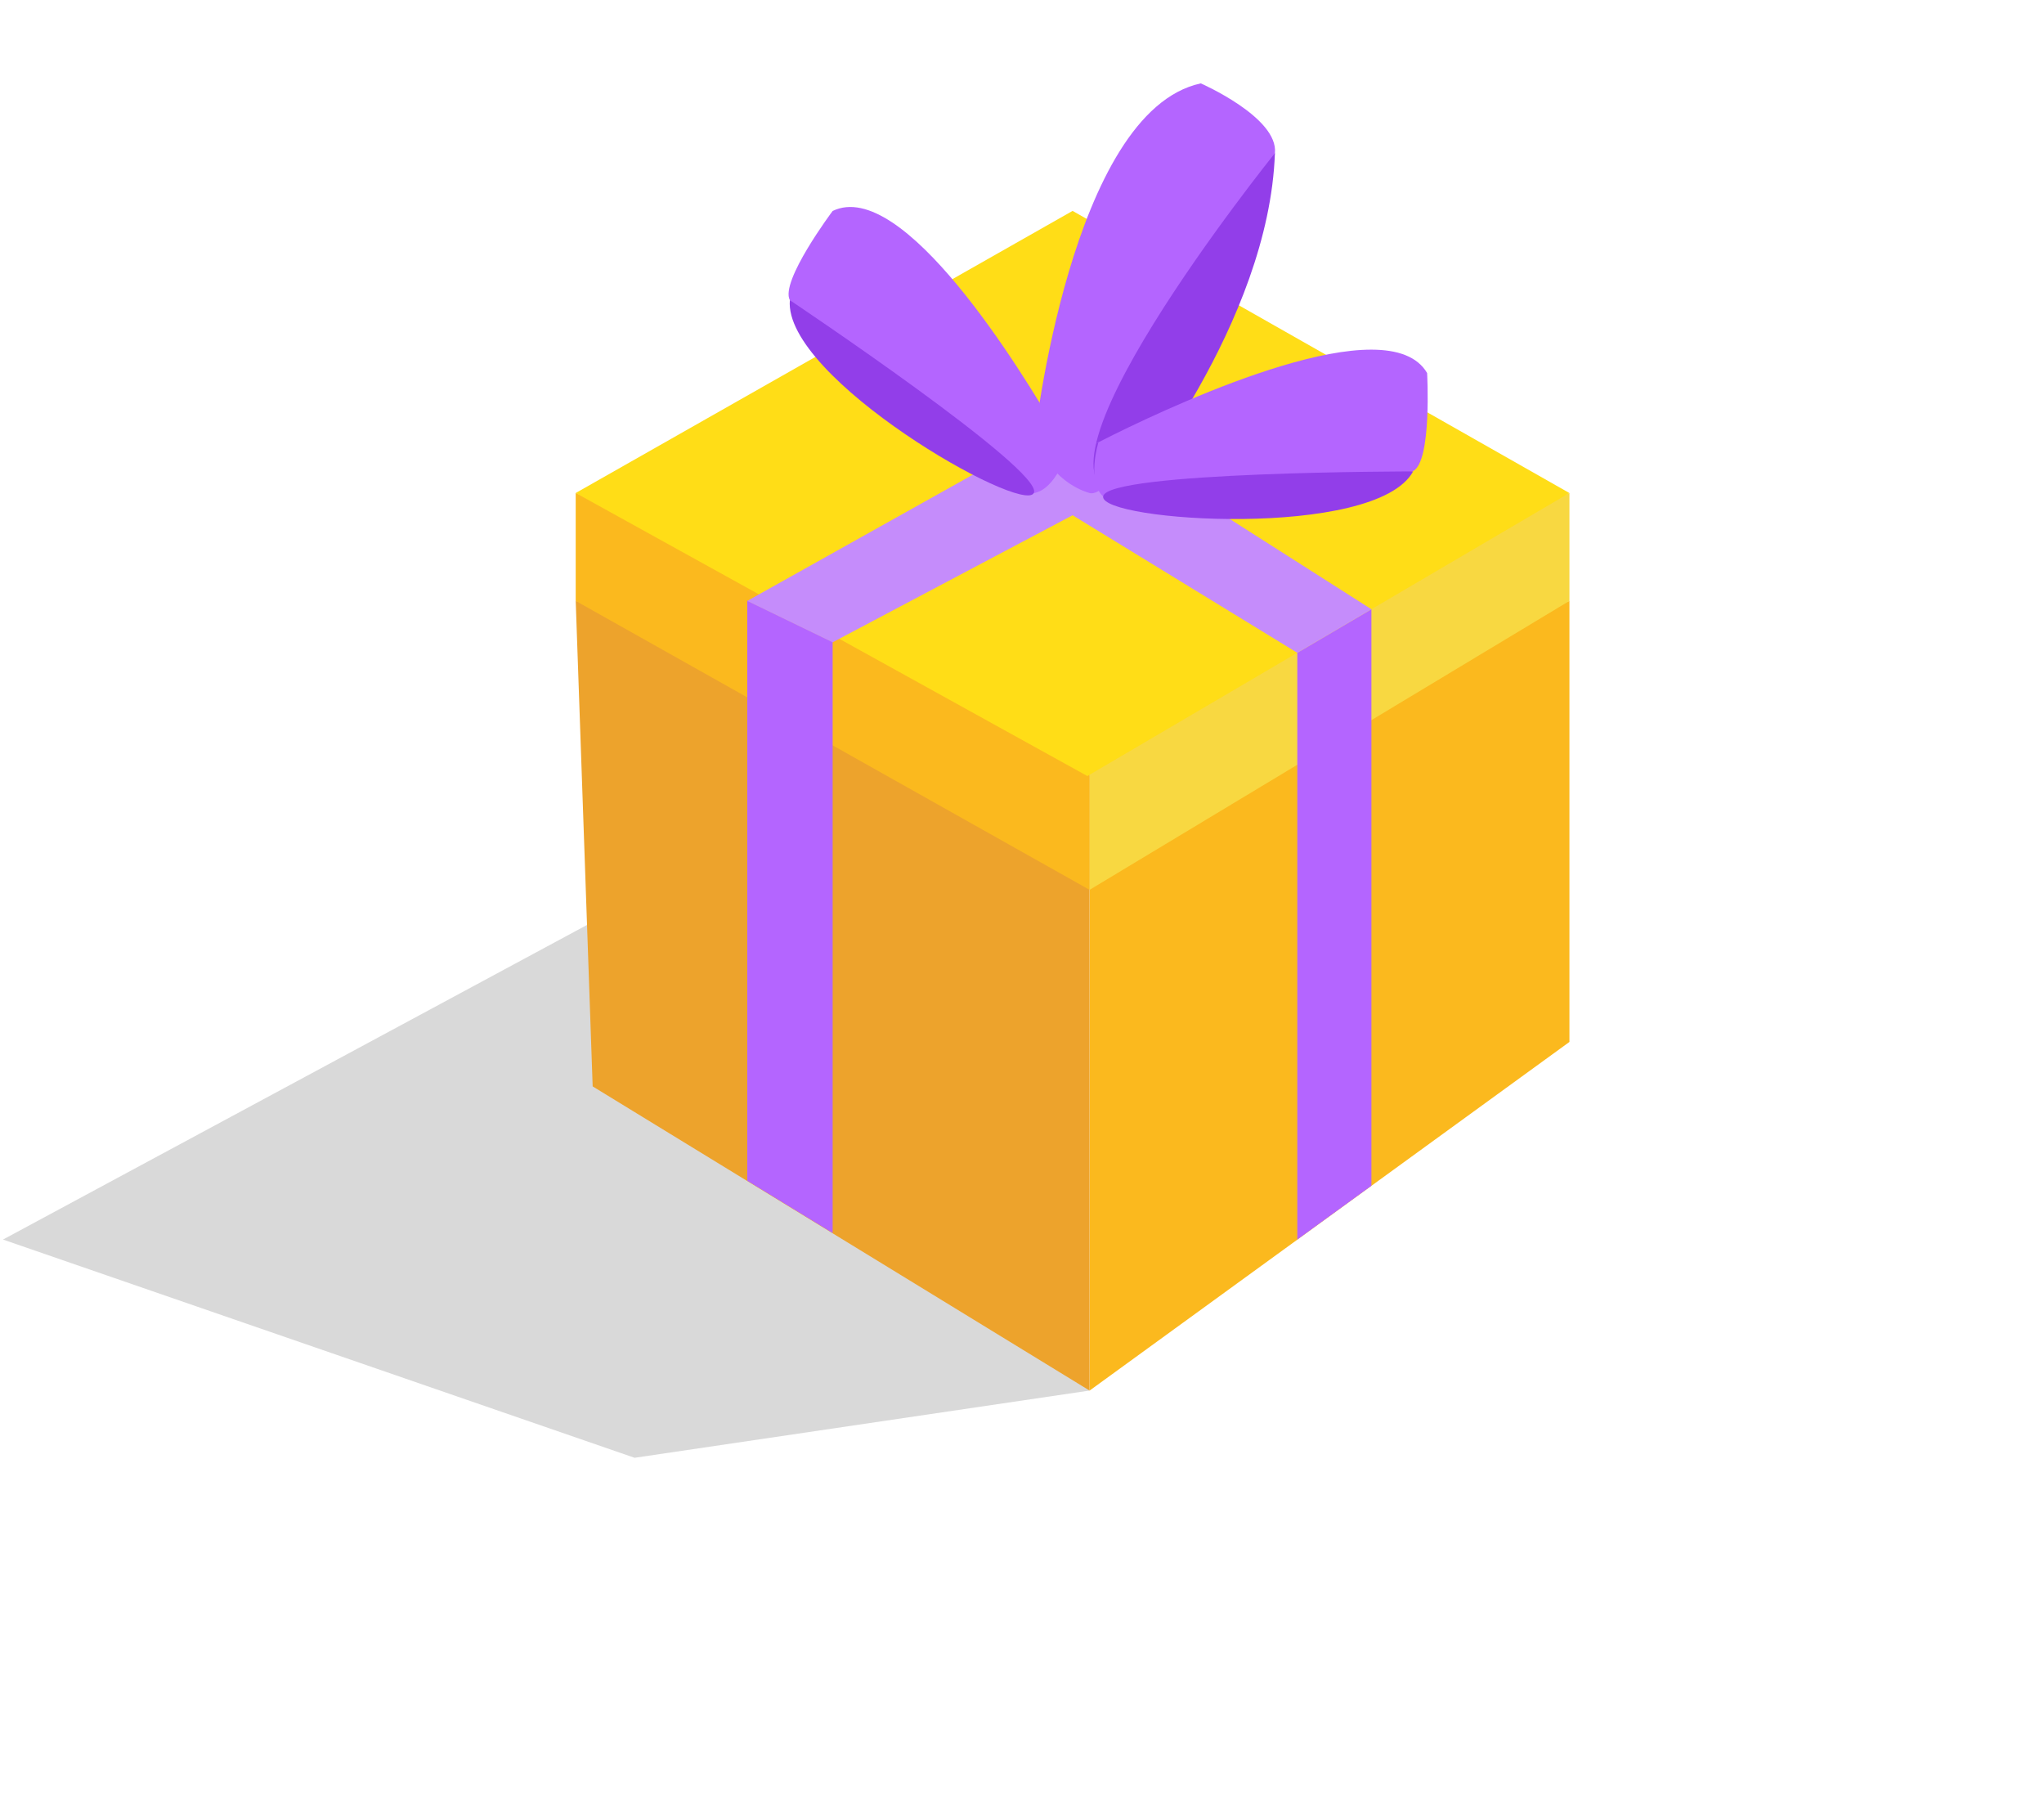
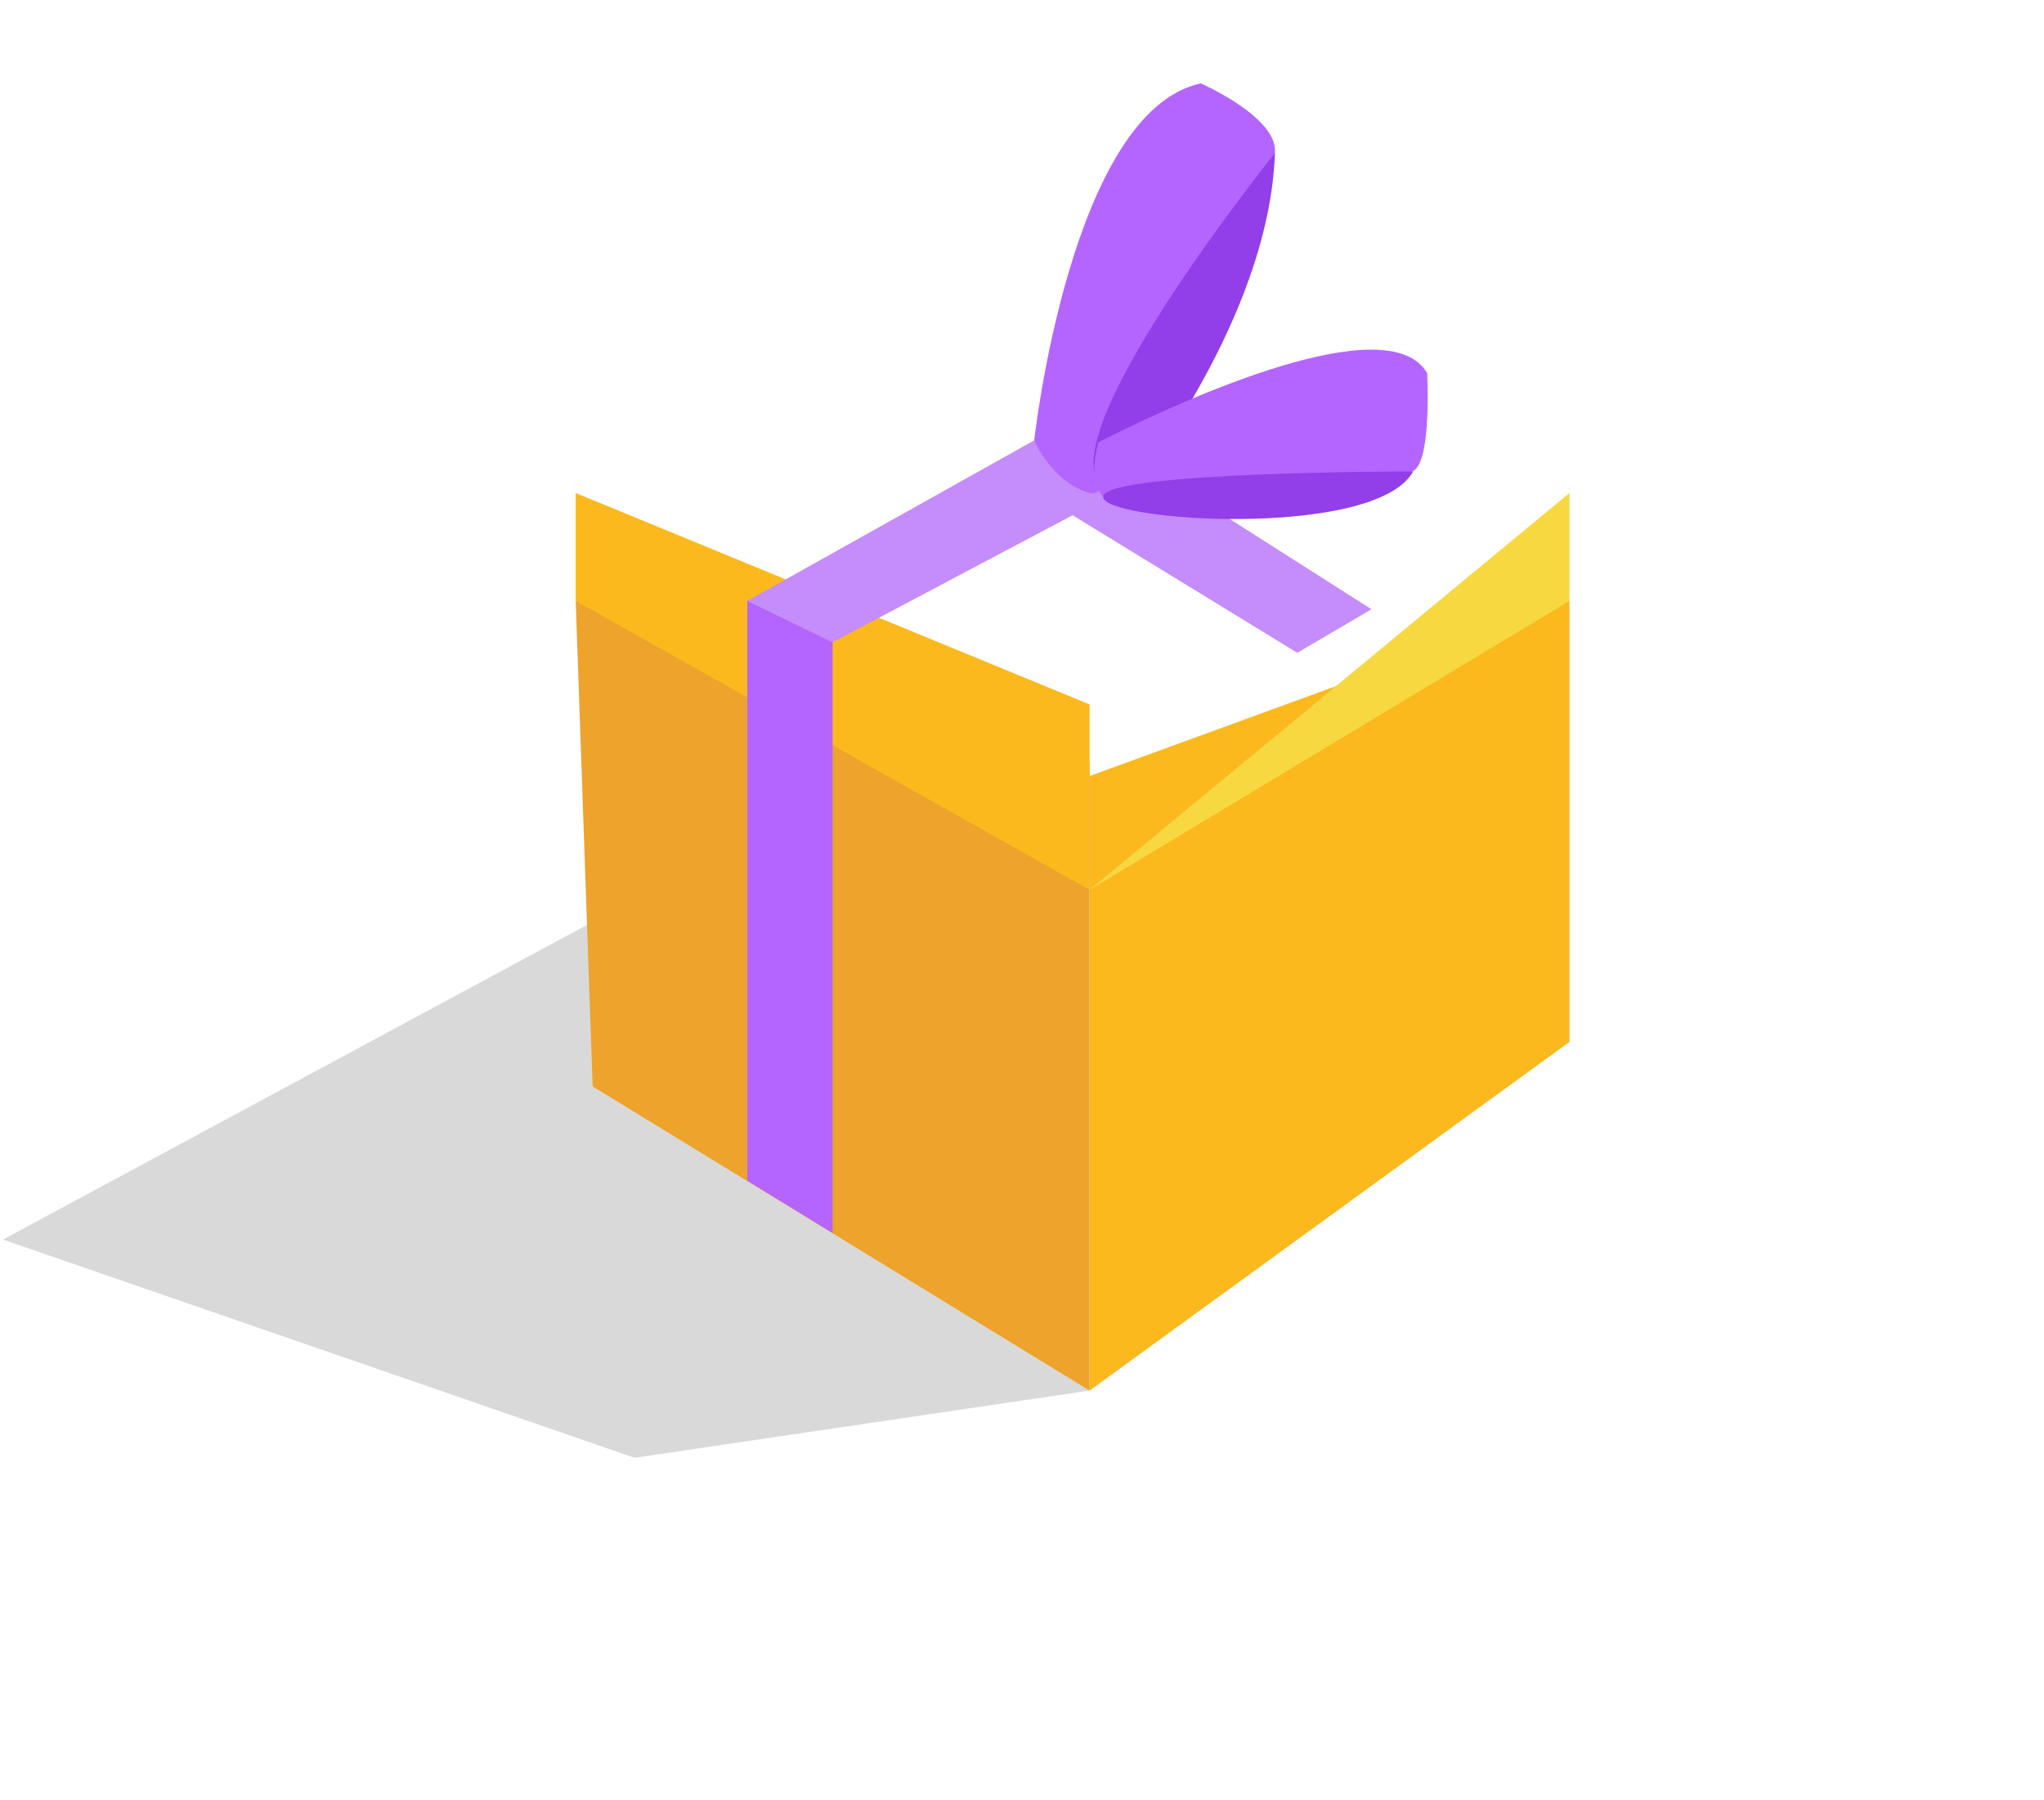
<svg xmlns="http://www.w3.org/2000/svg" width="192" height="169" viewBox="0 0 250 200" fill="none">
  <path opacity="0.15" d="M133.265 160.008L77.618 168.23L0.367 141.544L79.771 98.78L133.265 160.008Z" fill="black" />
  <path d="M191.957 63.452V117.379L133.27 160.01V84.867L191.957 63.452Z" fill="#FBB91E" />
  <path d="M70.414 63.452L72.489 122.816L133.262 160.01V83.092L70.414 63.452Z" fill="#EDA32C" />
  <path d="M70.414 50.257V63.45L133.262 98.78V76.111L70.414 50.257Z" fill="#FBB91E" />
-   <path d="M191.957 50.257V63.45L133.27 98.78V76.111L191.957 50.257Z" fill="#F8D841" />
-   <path d="M70.414 50.258L132.996 84.867L191.949 50.258L131.187 15.761L70.414 50.258Z" fill="#FFDD17" />
+   <path d="M191.957 50.257V63.45L133.27 98.78L191.957 50.257Z" fill="#F8D841" />
  <path d="M91.398 134.354L101.84 140.745V68.477L91.398 63.417V134.354Z" fill="#B465FF" />
-   <path d="M158.672 69.798V141.545L167.737 134.965V64.472L158.672 69.798Z" fill="#B465FF" />
  <path d="M91.398 63.452L131.189 41.193L167.739 64.473L158.674 69.799L131.189 52.977L101.84 68.512L91.398 63.452Z" fill="#C58CFB" />
-   <path d="M131.188 46.175C131.188 46.175 130.6 45.065 129.568 43.29C124.786 34.946 110.361 11.633 101.839 15.772C101.839 15.772 95.348 24.427 96.613 26.69C97.878 28.954 123.731 50.724 126.45 50.269C129.169 49.814 130.6 45.087 130.6 45.087" fill="#B465FF" />
-   <path d="M96.606 26.678C96.606 26.678 127.808 47.539 126.444 50.257C125.079 52.976 95.796 36.199 96.606 26.678Z" fill="#923EE9" />
  <path d="M126.496 43.811C126.496 43.811 130.935 3.599 146.868 0.17C146.868 0.17 156.389 4.331 155.934 8.703C155.479 13.075 137.925 51.634 133.254 50.258C128.582 48.882 126.496 43.811 126.496 43.811Z" fill="#B465FF" />
  <path d="M137.791 50.559C137.791 50.559 155.223 29.476 155.933 8.705C155.933 8.705 122.379 50.392 137.791 50.559Z" fill="#923EE9" />
  <path d="M133.25 44.62C133.25 44.62 134.36 44.032 136.202 43.122C144.845 38.85 169.778 27.443 174.55 35.588C174.55 35.588 175.149 46.384 172.841 47.571C170.533 48.759 136.989 52.565 134.926 50.678C132.862 48.792 134.36 44.021 134.36 44.021" fill="#B465FF" />
  <path d="M172.84 47.619C172.84 47.619 135.302 47.619 134.925 50.681C134.548 53.744 168.235 55.985 172.84 47.619Z" fill="#923EE9" />
</svg>